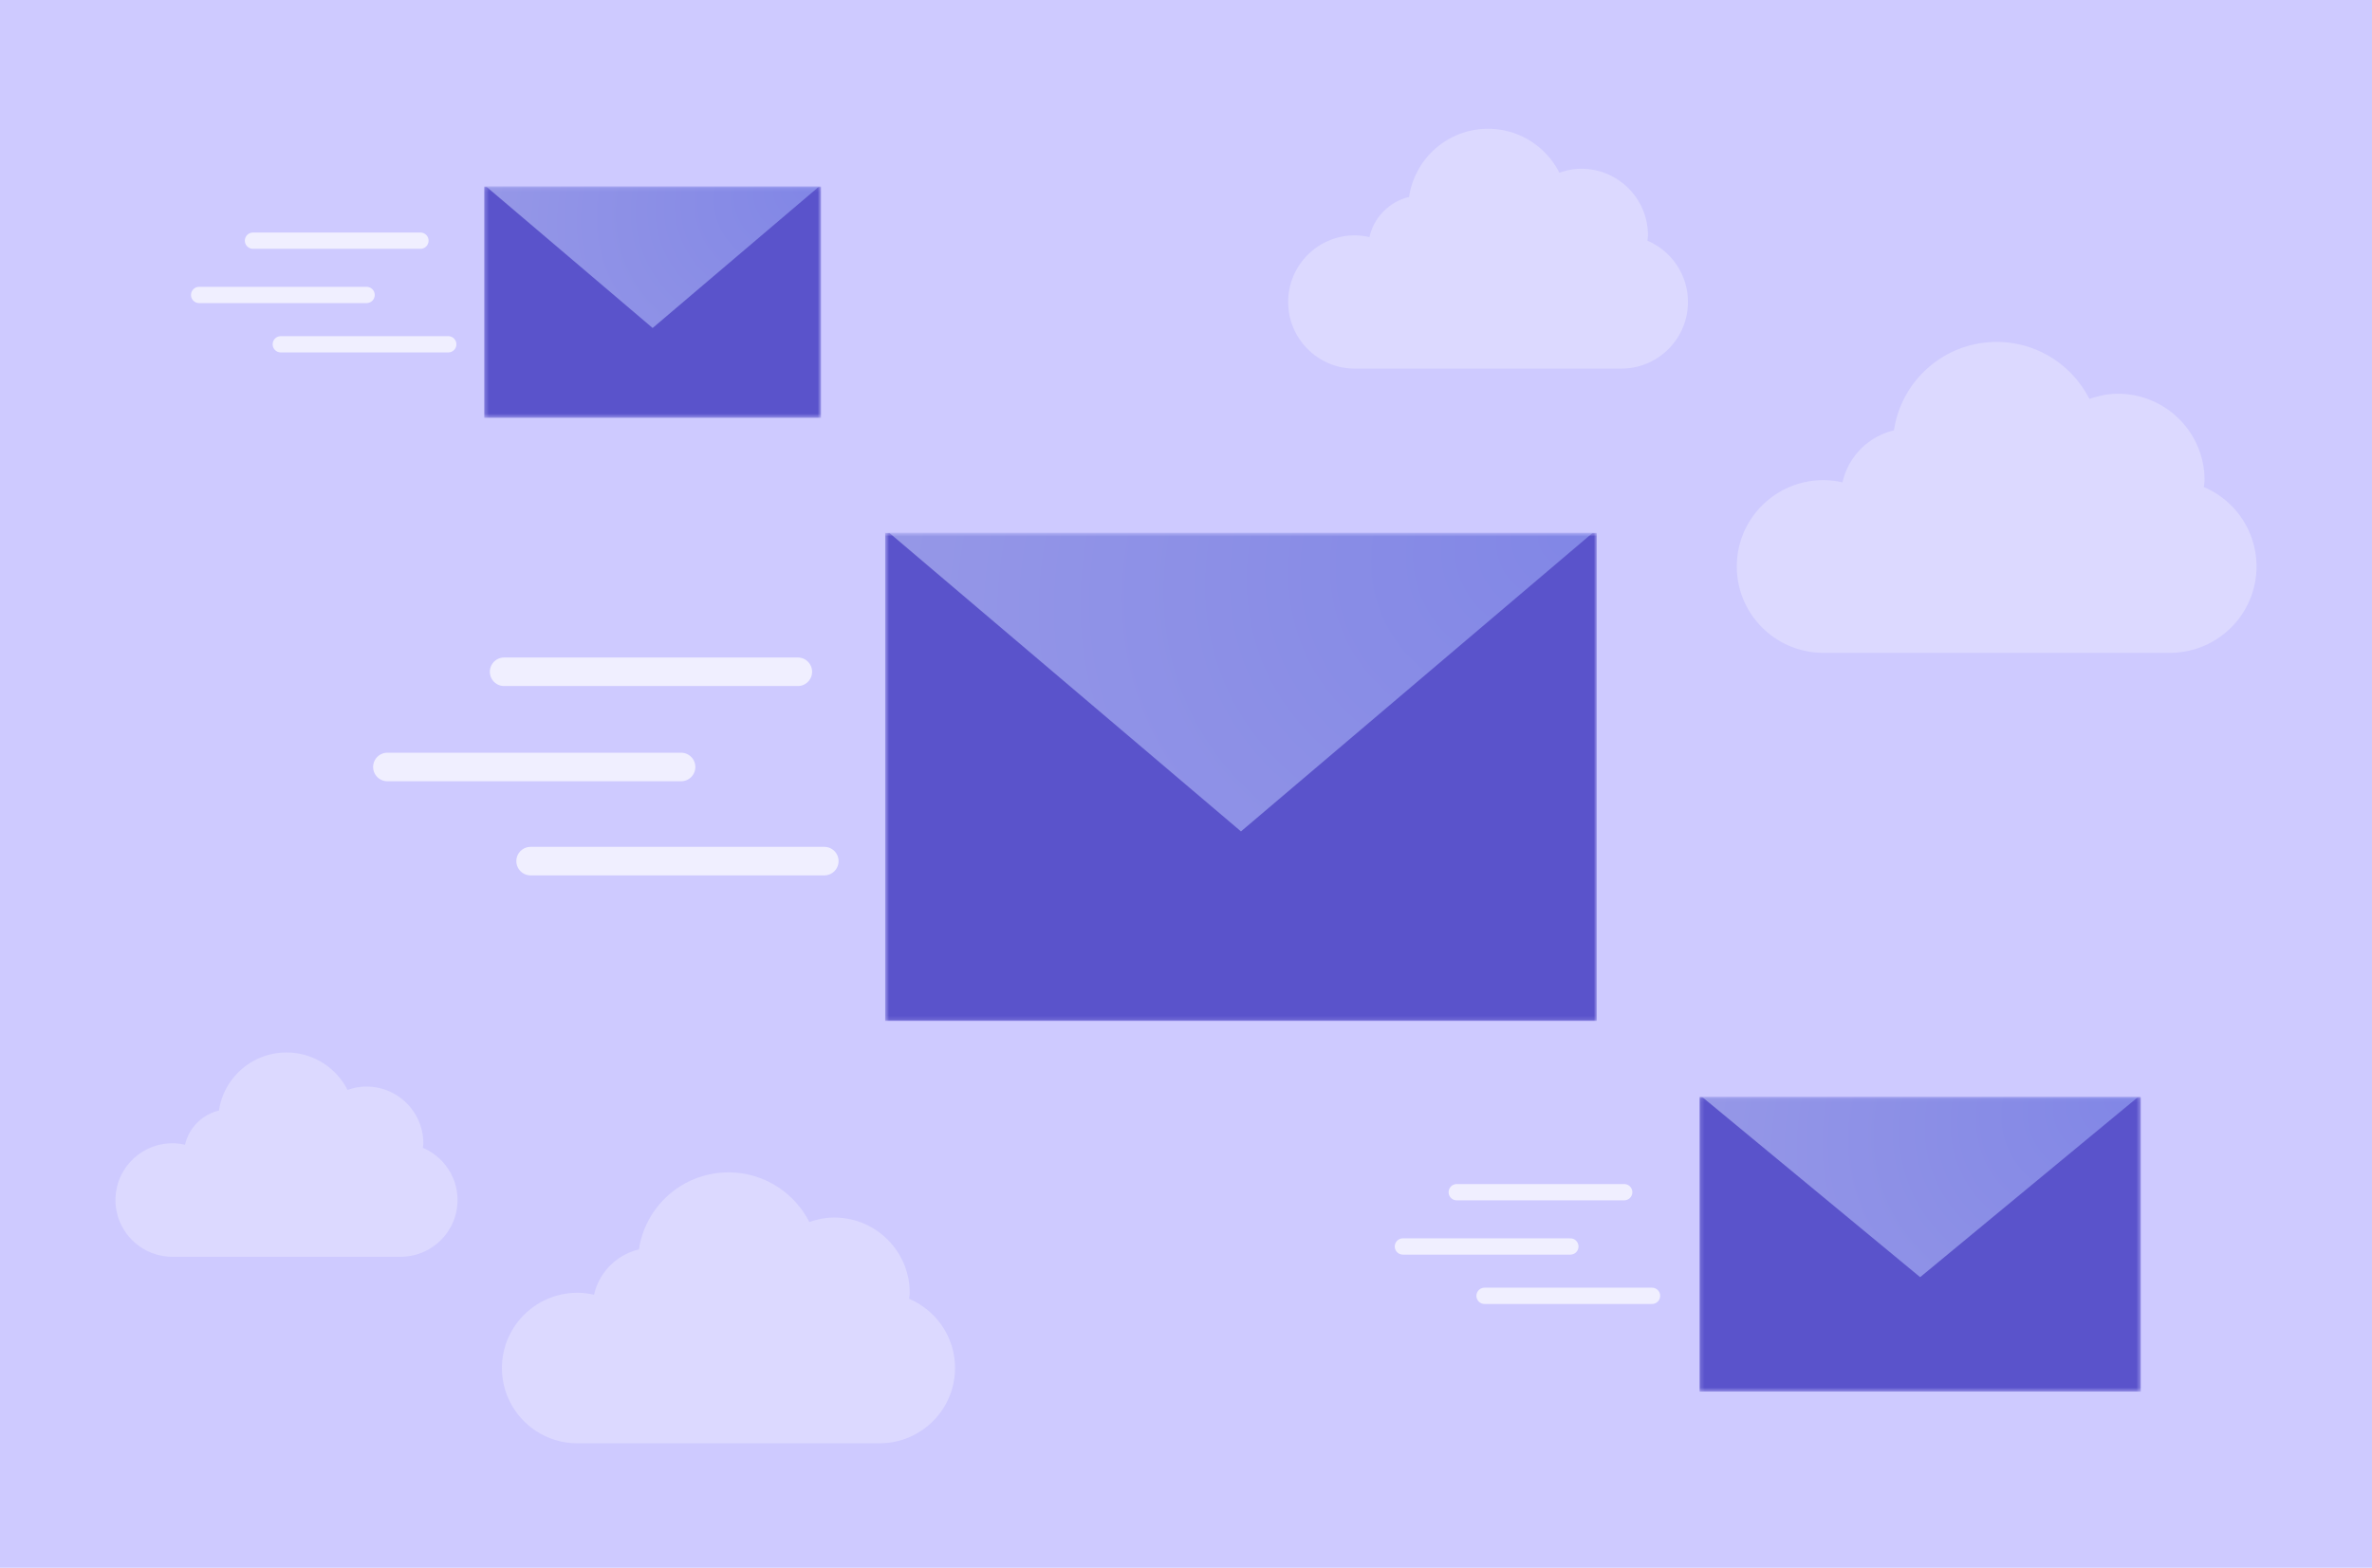
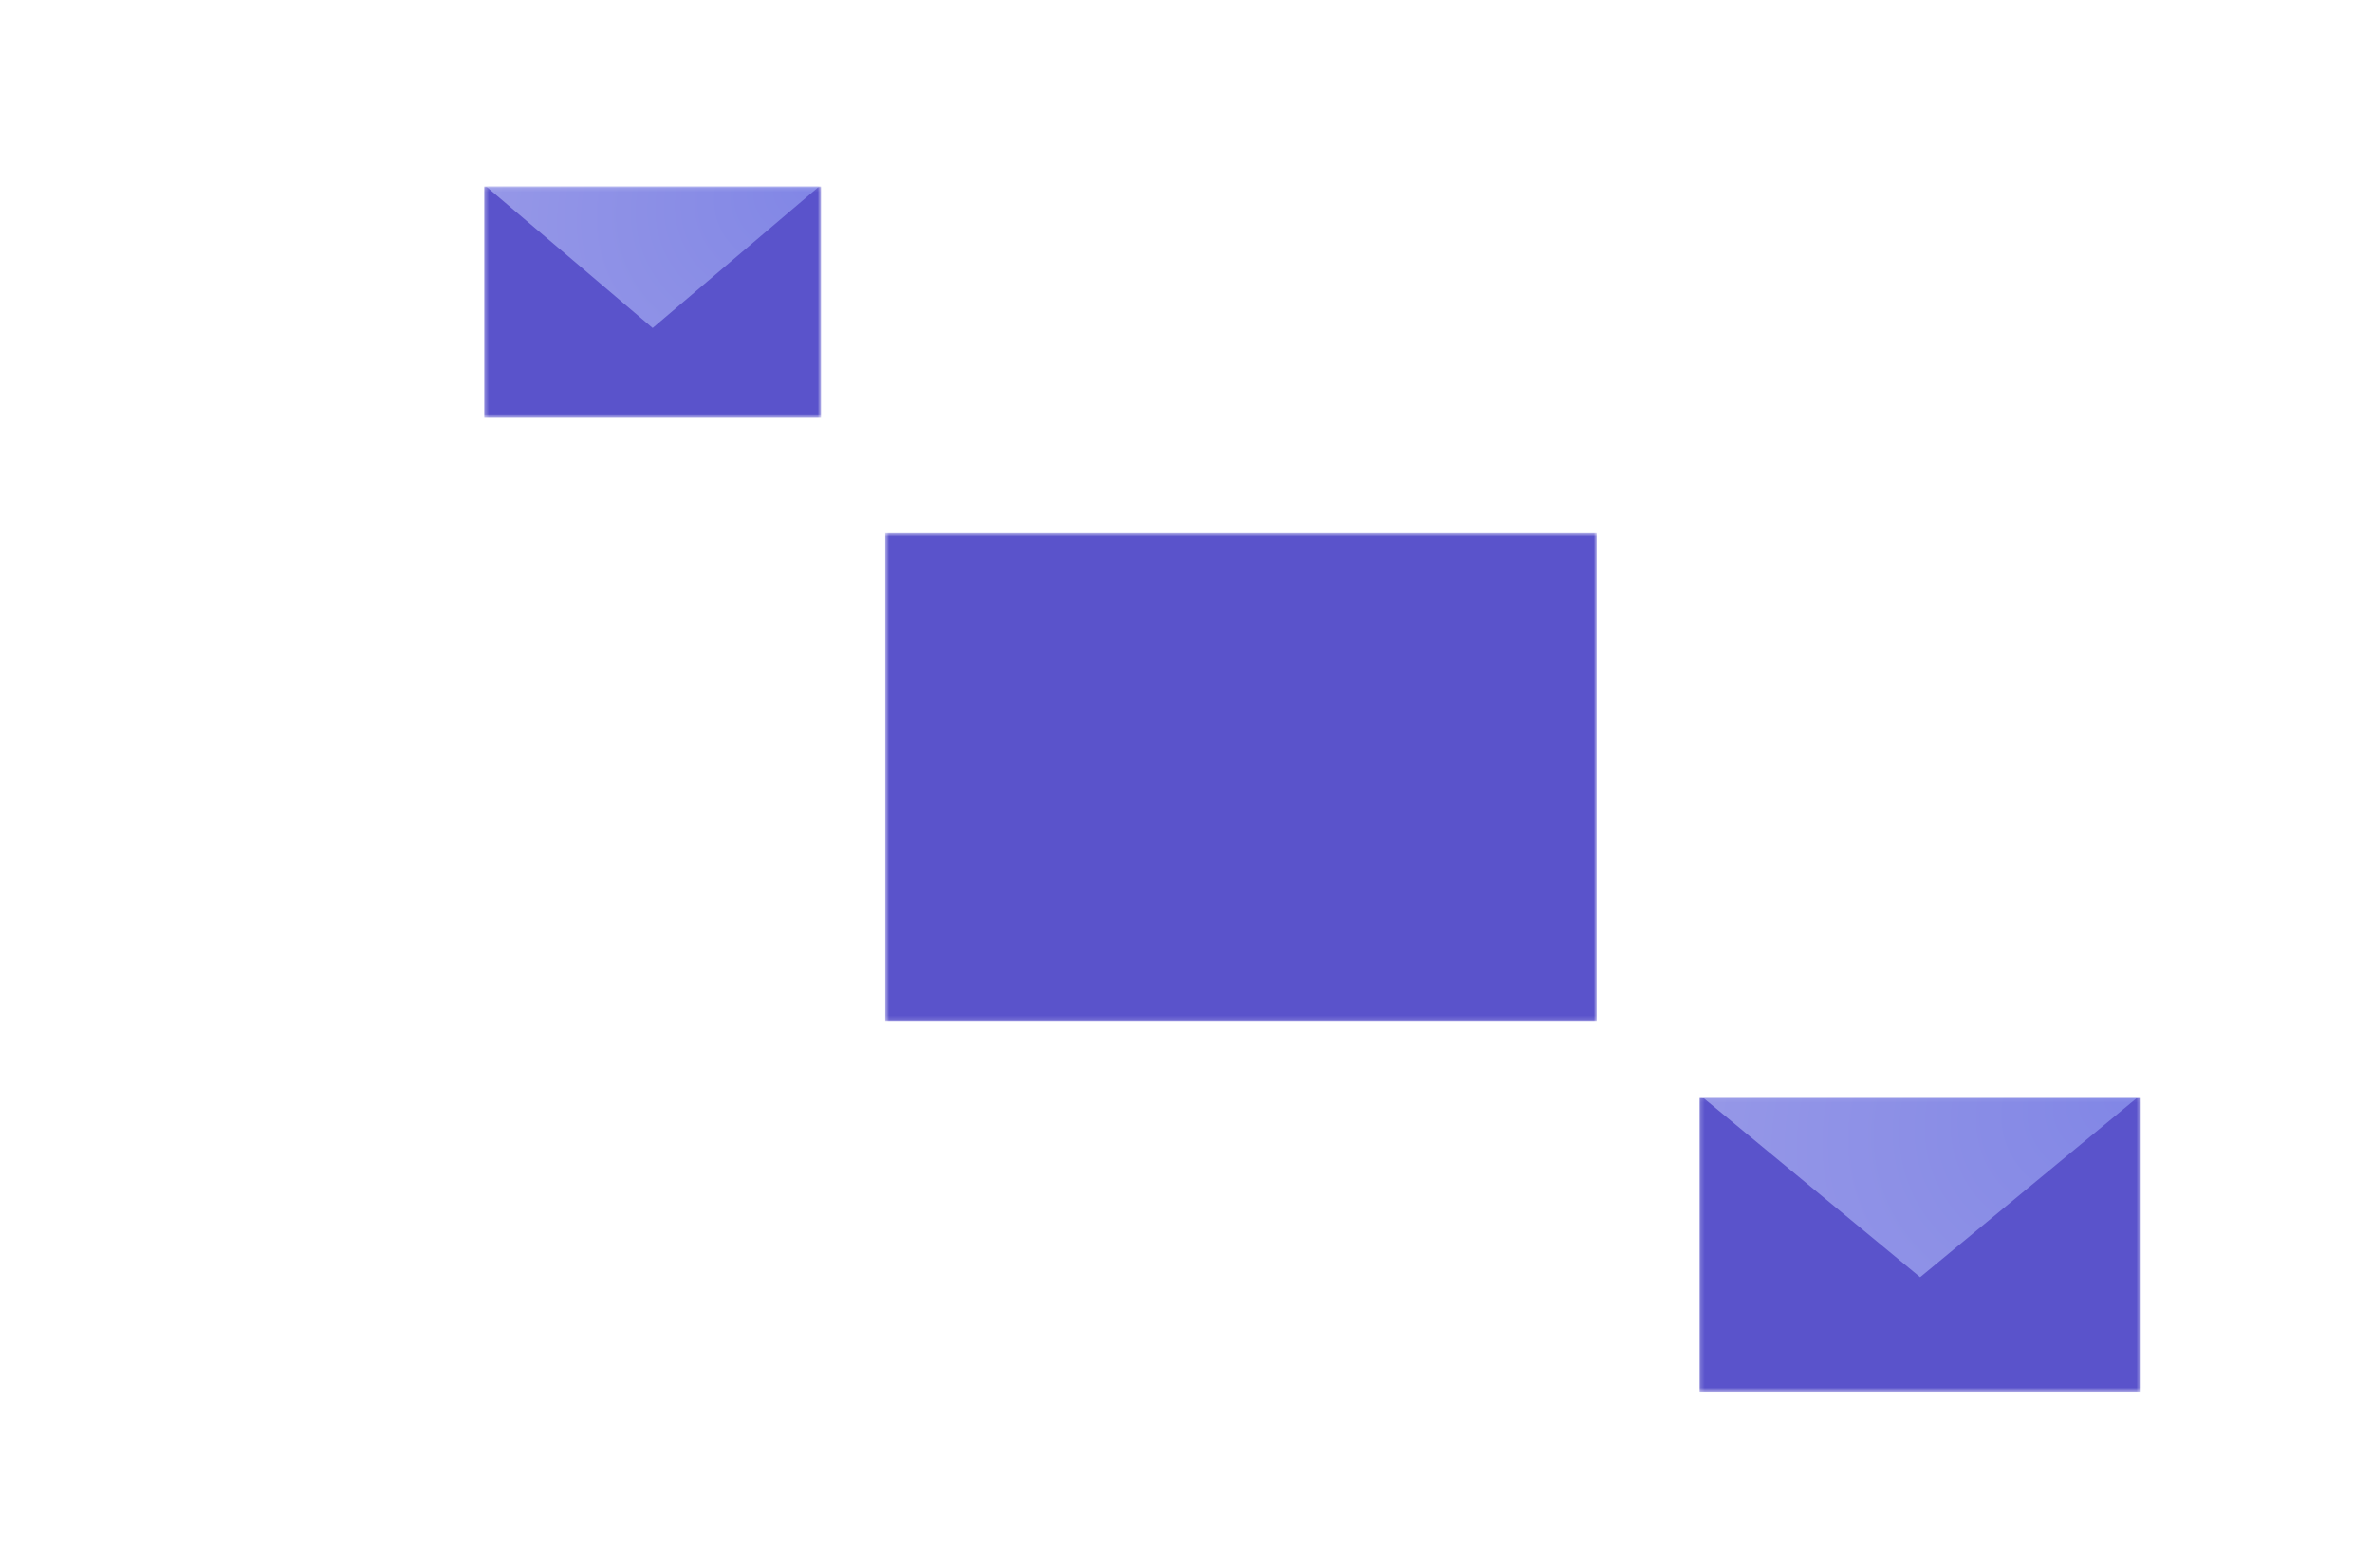
<svg xmlns="http://www.w3.org/2000/svg" width="599" height="396" fill="none">
-   <path fill="#CECAFF" d="M0 0h599v396H0z" />
+   <path fill="#CECAFF" d="M0 0v396H0z" />
  <path stroke="#fff" stroke-linecap="round" stroke-width="4.111" d="M367.873 301.135h42.286m-55.882 13.713h42.286m-21.667 12.463h42.286M63.886 60.79h42.287M50.29 74.503h42.286M70.909 86.966h42.286" opacity=".7" />
  <mask id="a" width="86" height="59" x="122" y="47" maskUnits="userSpaceOnUse" style="mask-type:alpha">
    <path fill="#C4C4C4" d="M122.275 47.112h85.065v58.42h-85.065z" />
  </mask>
  <g mask="url(#a)">
    <path fill="#5A53CB" d="M122.275 47.112h85.065v58.42h-85.065z" />
    <path fill="url(#b)" d="m164.809 82.845-42.033-35.733h84.065l-42.032 35.733z" opacity=".53" />
  </g>
  <mask id="c" width="112" height="75" x="429" y="277" maskUnits="userSpaceOnUse" style="mask-type:alpha">
    <path fill="#C4C4C4" d="M429.169 277.065h111.442v74.438H429.169z" />
  </mask>
  <g mask="url(#c)">
    <path fill="#5A53CB" d="M429.169 277.065h111.442v74.438H429.169z" />
    <path fill="url(#d)" d="m484.893 322.596-55.066-45.531h110.132l-55.066 45.531z" opacity=".53" />
  </g>
  <mask id="e" width="181" height="124" x="223" y="134" maskUnits="userSpaceOnUse" style="mask-type:alpha">
    <path fill="#C4C4C4" d="M223.529 134.607h179.708v123.265H223.529z" />
  </mask>
  <g mask="url(#e)">
    <path fill="#5A53CB" d="M223.529 134.607h179.708v123.265H223.529z" />
-     <path fill="url(#f)" d="m313.383 210.003-88.797-75.396h177.595l-88.798 75.396z" opacity=".53" />
  </g>
-   <path stroke="#fff" stroke-linecap="round" stroke-width="7.21" d="M127.309 169.681h74.163m-103.643 24.05h74.163m-37.995 23.777h74.162" opacity=".7" />
-   <path fill="#DCD9FF" d="M229.576 328.066c.039-.509.153-.999.153-1.52 0-10.496-8.539-19.007-19.069-19.007-2.212 0-4.306.449-6.282 1.14-3.772-7.435-11.487-12.544-20.415-12.544-11.495 0-20.98 8.454-22.609 19.459-5.644 1.342-10.068 5.786-11.331 11.446-1.354-.304-2.753-.494-4.199-.494-10.53 0-19.069 8.511-19.069 19.007 0 10.496 8.539 19.007 19.069 19.007h76.277c10.53 0 19.07-8.511 19.07-19.007 0-7.854-4.779-14.586-11.595-17.487zm326.96-205.05c.044-.585.175-1.147.175-1.745 0-12.044-9.795-21.811-21.873-21.811-2.538 0-4.939.515-7.206 1.308-4.326-8.532-13.176-14.395-23.417-14.395-13.186 0-24.066 9.702-25.934 22.33-6.474 1.54-11.549 6.64-12.997 13.135-1.553-.349-3.159-.567-4.817-.567-12.078 0-21.873 9.767-21.873 21.811 0 12.045 9.795 21.812 21.873 21.812h87.495c12.078 0 21.873-9.767 21.873-21.812 0-9.012-5.481-16.738-13.299-20.066zM106.785 289.928c.029-.384.115-.754.115-1.146 0-7.915-6.446-14.333-14.395-14.333-1.67 0-3.25.338-4.742.859-2.847-5.607-8.672-9.459-15.412-9.459-8.677 0-15.837 6.375-17.067 14.674-4.26 1.012-7.6 4.363-8.554 8.631a14.462 14.462 0 0 0-3.17-.372c-7.949 0-14.395 6.418-14.395 14.333s6.446 14.333 14.395 14.333h57.582c7.949 0 14.396-6.418 14.396-14.333 0-5.923-3.608-10.999-8.753-13.187zm309.24-229.13c.033-.451.134-.885.134-1.346 0-9.292-7.534-16.826-16.825-16.826-1.952 0-3.8.397-5.543 1.01-3.328-6.583-10.136-11.106-18.014-11.106-10.142 0-18.511 7.484-19.948 17.227-4.981 1.188-8.884 5.121-9.998 10.132a16.816 16.816 0 0 0-3.705-.437c-9.292 0-16.826 7.534-16.826 16.826 0 9.29 7.534 16.825 16.826 16.825h67.303c9.291 0 16.826-7.534 16.826-16.825 0-6.953-4.217-12.913-10.23-15.48z" />
  <defs>
    <radialGradient id="b" cx="0" cy="0" r="1" gradientTransform="matrix(-82.197 35.539 -27.869 -64.458 205.697 46.785)" gradientUnits="userSpaceOnUse">
      <stop stop-color="#A5B4FC" />
      <stop offset="1" stop-color="#CCD5FF" />
    </radialGradient>
    <radialGradient id="d" cx="0" cy="0" r="1" gradientTransform="matrix(-107.685 45.284 -34.835 -82.837 538.46 276.648)" gradientUnits="userSpaceOnUse">
      <stop stop-color="#A5B4FC" />
      <stop offset="1" stop-color="#CCD5FF" />
    </radialGradient>
    <radialGradient id="f" cx="0" cy="0" r="1" gradientTransform="matrix(-173.648 74.986 -58.754 -136.058 399.763 133.916)" gradientUnits="userSpaceOnUse">
      <stop stop-color="#A5B4FC" />
      <stop offset="1" stop-color="#CCD5FF" />
    </radialGradient>
  </defs>
</svg>